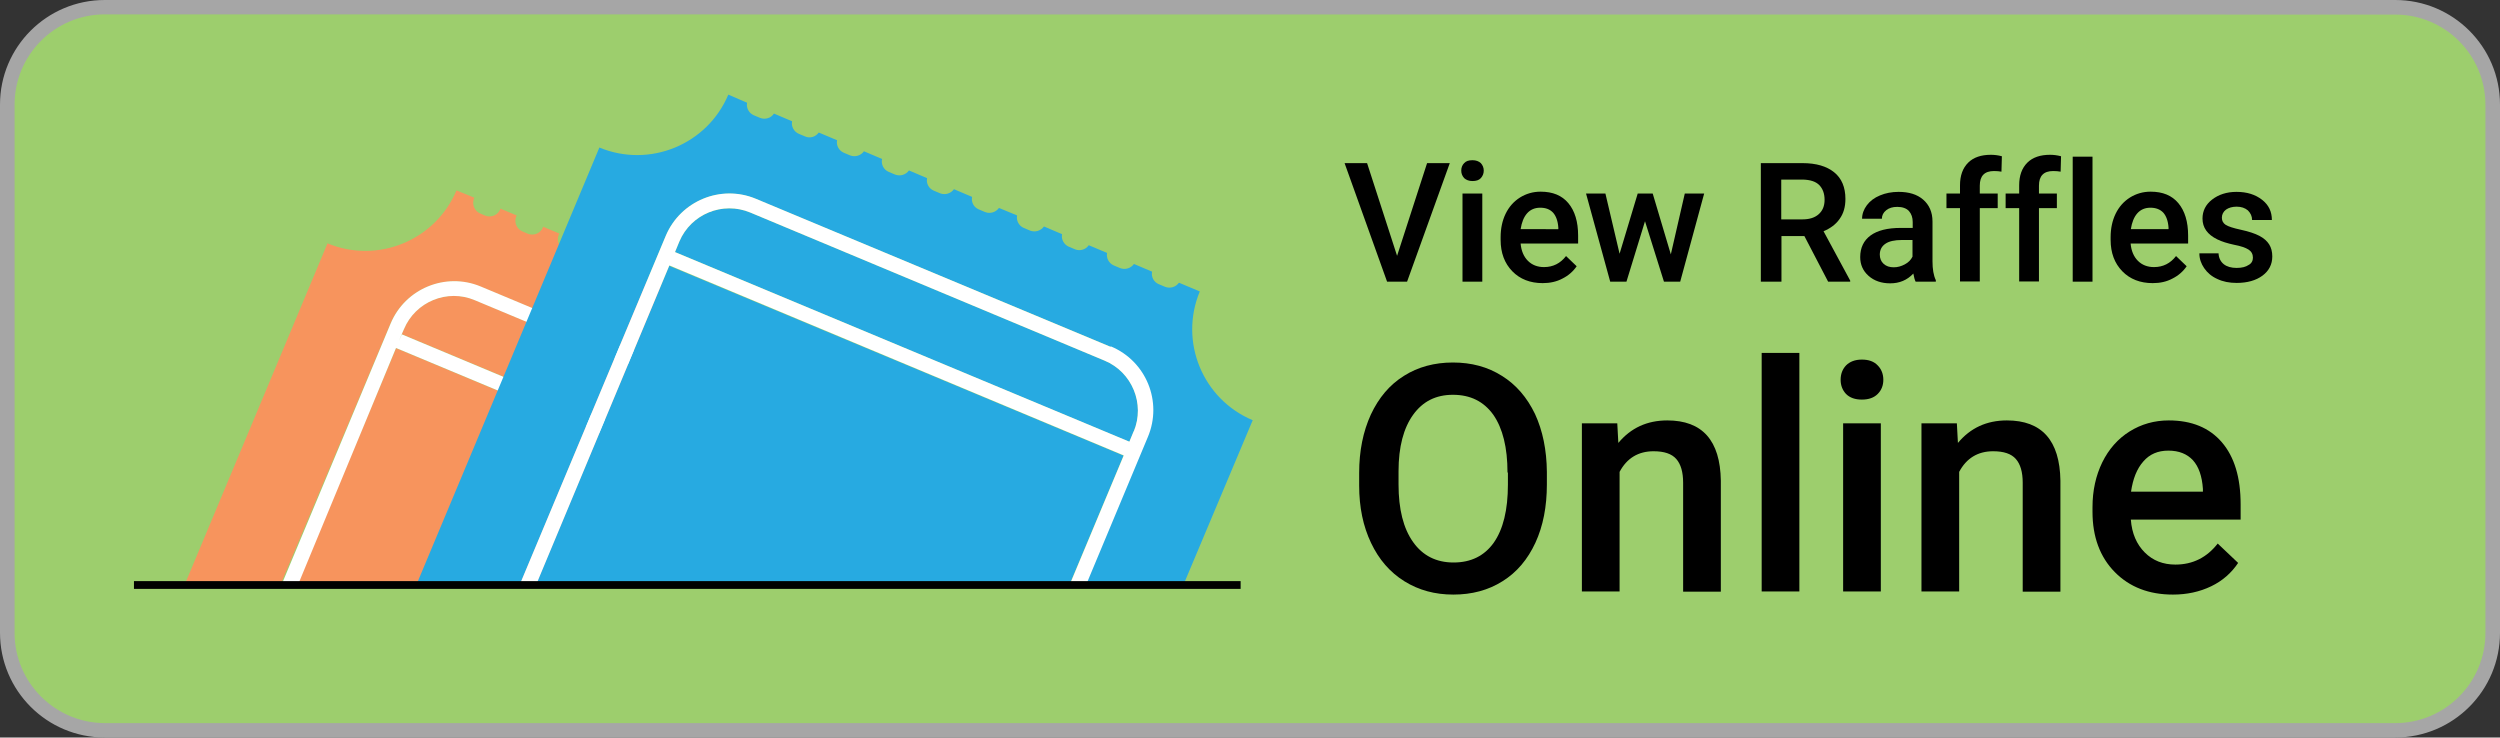
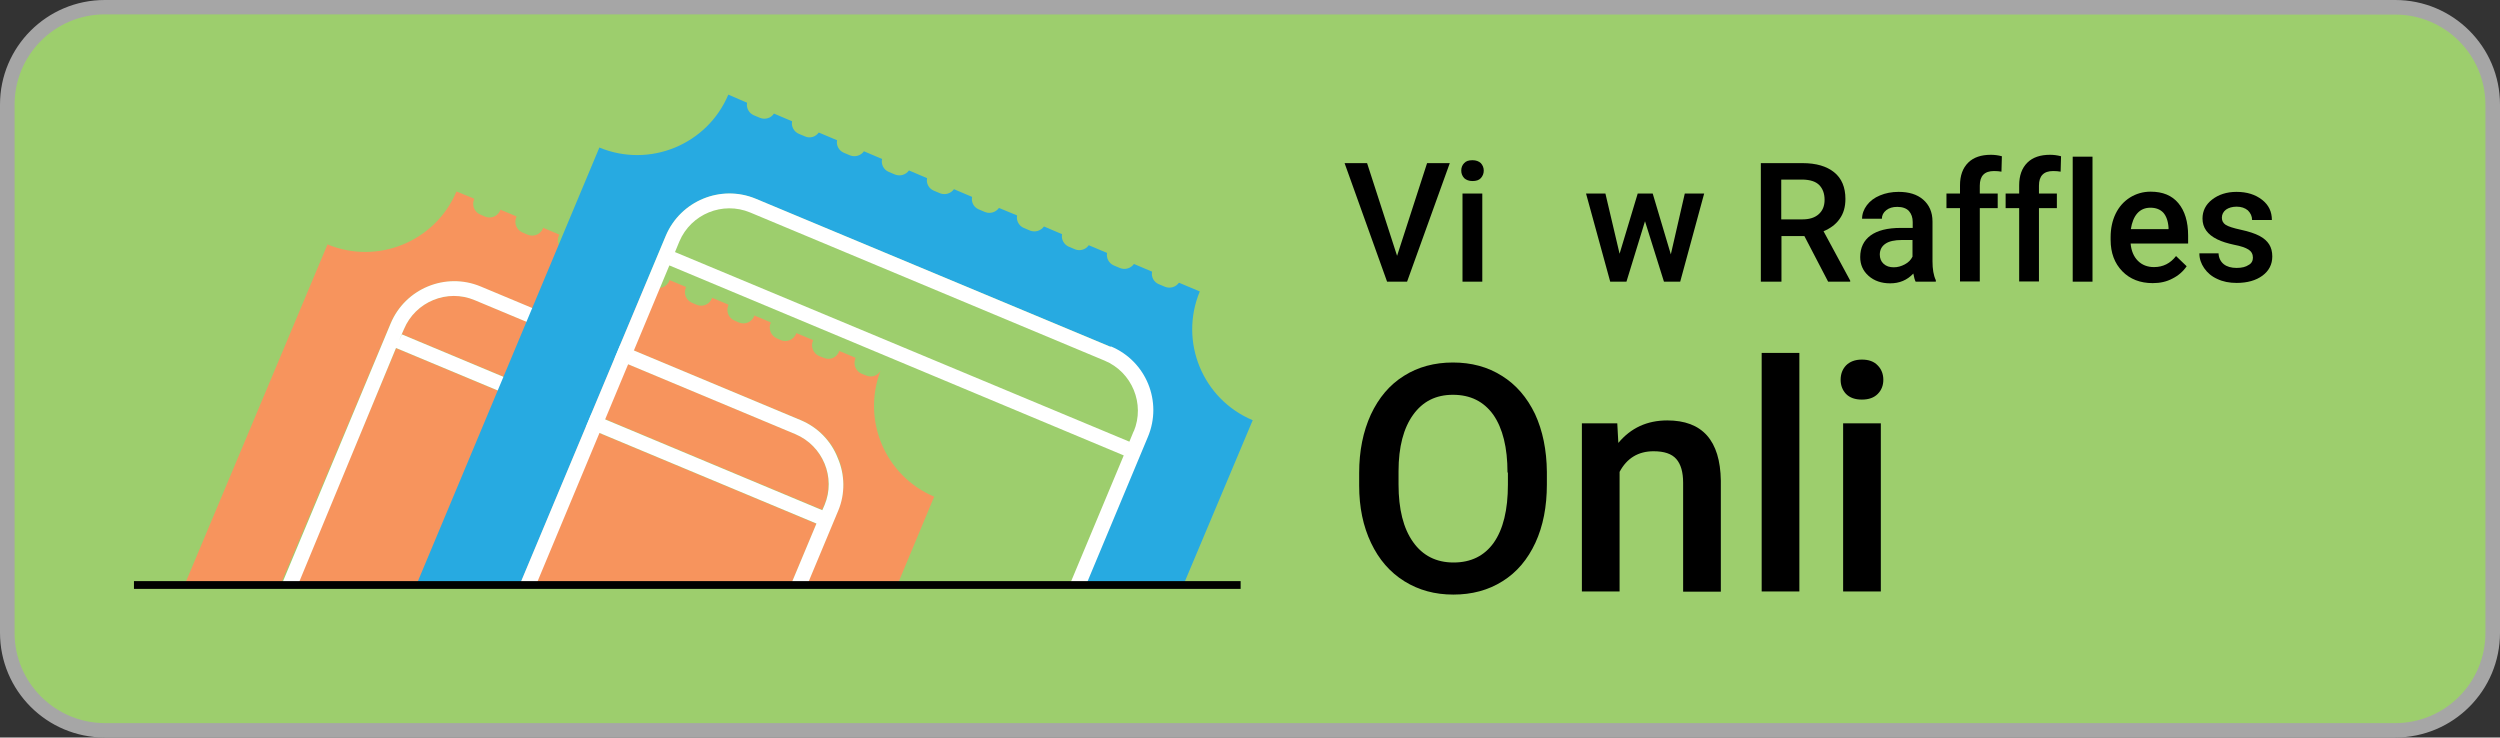
<svg xmlns="http://www.w3.org/2000/svg" version="1.1" id="Layer_1" x="0px" y="0px" viewBox="0 0 1200 354" style="enable-background:new 0 0 1200 354;" xml:space="preserve">
  <rect x="0" y="0" width="1200" height="354" fill="#333333" stroke="none" />
  <style type="text/css">
	.st0{fill:#9DCE6D;}
	.st1{fill:#A6A6A6;}
	.st2{enable-background:new    ;}
	.st3{fill:#F7945D;}
	.st4{fill:#FFFFFF;}
	.st5{fill:#27AAE1;}
	.st6{fill:none;stroke:#000000;stroke-width:3.731;stroke-miterlimit:10;}
</style>
  <g id="Layer_2_1_">
    <g id="Board_1_logo_">
      <g>
        <path class="st0" d="M50.3,350.5c-25.8,0-46.8-21-46.8-46.8V50.2c0-25.8,21-46.8,46.8-46.8h1099.4c25.8,0,46.8,21,46.8,46.8     v253.5c0,25.8-21,46.8-46.8,46.8H50.3z" />
        <path class="st1" d="M1149.7,7c23.9,0,43.3,19.4,43.3,43.3v253.5c0,23.9-19.4,43.3-43.3,43.3H50.3C26.4,347,7,327.6,7,303.8V50.2     C7,26.3,26.4,6.9,50.3,6.9L1149.7,7 M1149.7,0H50.3C22.5,0,0,22.5,0,50.2v253.5C0,331.5,22.5,354,50.3,354h1099.4     c27.8,0,50.3-22.5,50.3-50.3V50.2C1200,22.5,1177.5,0,1149.7,0L1149.7,0z" />
      </g>
      <g class="st2">
        <path d="M670.6,122.8L685,78.3h10.9l-20.5,56.9h-9.6l-20.4-56.9h10.8L670.6,122.8z" />
        <path d="M701.4,81.9c0-1.5,0.5-2.7,1.4-3.6c0.9-1,2.2-1.4,4-1.4c1.7,0,3,0.5,4,1.4c0.9,1,1.4,2.2,1.4,3.6c0,1.4-0.5,2.6-1.4,3.6     c-0.9,1-2.3,1.4-4,1.4c-1.7,0-3-0.5-4-1.4C701.9,84.5,701.4,83.3,701.4,81.9z M711.5,135.2H702V92.9h9.5V135.2z" />
-         <path d="M740.5,135.9c-6,0-10.9-1.9-14.6-5.7c-3.7-3.8-5.6-8.8-5.6-15.1v-1.2c0-4.2,0.8-8,2.4-11.3s3.9-5.9,6.9-7.8     c2.9-1.8,6.2-2.8,9.9-2.8c5.8,0,10.2,1.8,13.3,5.5c3.1,3.7,4.7,8.9,4.7,15.6v3.8h-27.6c0.3,3.5,1.5,6.3,3.5,8.3s4.6,3,7.7,3     c4.4,0,7.9-1.8,10.6-5.3l5.1,4.9c-1.7,2.5-4,4.5-6.8,5.9C747.2,135.2,744,135.9,740.5,135.9z M739.3,99.7c-2.6,0-4.7,0.9-6.3,2.7     c-1.6,1.8-2.6,4.4-3.1,7.6H748v-0.7c-0.2-3.2-1.1-5.6-2.5-7.2C744,100.5,742,99.7,739.3,99.7z" />
        <path d="M802,122.1l6.7-29.2h9.3l-11.5,42.3h-7.8l-9.1-29l-8.9,29h-7.8l-11.6-42.3h9.3l6.8,28.9l8.7-28.9h7.2L802,122.1z" />
        <path d="M866.1,113.3h-11v21.9h-9.9V78.3h20c6.6,0,11.6,1.5,15.2,4.4c3.6,2.9,5.4,7.2,5.4,12.8c0,3.8-0.9,7-2.8,9.6     c-1.8,2.6-4.4,4.5-7.7,5.9l12.8,23.7v0.5h-10.6L866.1,113.3z M855,105.3h10.2c3.3,0,5.9-0.8,7.8-2.5c1.9-1.7,2.8-4,2.8-6.9     c0-3-0.9-5.4-2.6-7.1c-1.7-1.7-4.3-2.5-7.8-2.6H855V105.3z" />
        <path d="M919.5,135.2c-0.4-0.8-0.8-2.1-1.1-3.9c-3,3.2-6.7,4.7-11.1,4.7c-4.2,0-7.7-1.2-10.4-3.6c-2.7-2.4-4-5.4-4-9     c0-4.5,1.7-8,5-10.4c3.3-2.4,8.1-3.6,14.4-3.6h5.8v-2.8c0-2.2-0.6-3.9-1.8-5.3c-1.2-1.3-3.1-2-5.6-2c-2.2,0-3.9,0.5-5.3,1.6     c-1.4,1.1-2.1,2.5-2.1,4.1h-9.5c0-2.3,0.8-4.5,2.3-6.5c1.5-2,3.6-3.6,6.3-4.7c2.6-1.1,5.6-1.7,8.9-1.7c5,0,8.9,1.2,11.8,3.7     c2.9,2.5,4.5,6,4.5,10.5v19.1c0,3.8,0.5,6.8,1.6,9.1v0.7H919.5z M909,128.3c1.9,0,3.6-0.5,5.3-1.4c1.7-0.9,2.9-2.1,3.7-3.7v-8     h-5.1c-3.5,0-6.2,0.6-7.9,1.8c-1.8,1.2-2.7,3-2.7,5.2c0,1.8,0.6,3.3,1.8,4.4C905.4,127.8,907,128.3,909,128.3z" />
        <path d="M940.8,135.2V99.9h-6.5v-7h6.5V89c0-4.7,1.3-8.3,3.9-10.9c2.6-2.6,6.3-3.8,10.9-3.8c1.7,0,3.4,0.2,5.3,0.7l-0.2,7.4     c-1-0.2-2.3-0.3-3.6-0.3c-4.5,0-6.8,2.3-6.8,7v3.8h8.6v7h-8.6v35.2H940.8z" />
        <path d="M969.2,135.2V99.9h-6.5v-7h6.5V89c0-4.7,1.3-8.3,3.9-10.9c2.6-2.6,6.3-3.8,10.9-3.8c1.7,0,3.4,0.2,5.3,0.7l-0.2,7.4     c-1-0.2-2.3-0.3-3.6-0.3c-4.5,0-6.8,2.3-6.8,7v3.8h8.6v7h-8.6v35.2H969.2z" />
        <path d="M1004.4,135.2h-9.5v-60h9.5V135.2z" />
        <path d="M1033.3,135.9c-6,0-10.9-1.9-14.6-5.7c-3.7-3.8-5.6-8.8-5.6-15.1v-1.2c0-4.2,0.8-8,2.4-11.3s3.9-5.9,6.9-7.8     c2.9-1.8,6.2-2.8,9.9-2.8c5.8,0,10.2,1.8,13.3,5.5c3.1,3.7,4.7,8.9,4.7,15.6v3.8h-27.6c0.3,3.5,1.5,6.3,3.5,8.3s4.6,3,7.7,3     c4.4,0,7.9-1.8,10.6-5.3l5.1,4.9c-1.7,2.5-4,4.5-6.8,5.9C1040,135.2,1036.9,135.9,1033.3,135.9z M1032.2,99.7     c-2.6,0-4.7,0.9-6.3,2.7c-1.6,1.8-2.6,4.4-3.1,7.6h18.1v-0.7c-0.2-3.2-1.1-5.6-2.5-7.2C1036.9,100.5,1034.8,99.7,1032.2,99.7z" />
        <path d="M1081.4,123.7c0-1.7-0.7-3-2.1-3.9c-1.4-0.9-3.7-1.7-6.9-2.3c-3.2-0.7-5.9-1.5-8.1-2.6c-4.7-2.3-7.1-5.6-7.1-10     c0-3.6,1.5-6.7,4.6-9.1c3.1-2.4,7-3.7,11.7-3.7c5.1,0,9.1,1.3,12.3,3.8s4.7,5.7,4.7,9.7h-9.5c0-1.8-0.7-3.3-2-4.6     c-1.4-1.2-3.2-1.8-5.4-1.8c-2.1,0-3.8,0.5-5.1,1.4c-1.3,1-2,2.3-2,3.9c0,1.5,0.6,2.6,1.8,3.4c1.2,0.8,3.7,1.6,7.4,2.4     c3.7,0.8,6.7,1.8,8.8,2.9c2.1,1.1,3.7,2.5,4.7,4.1c1,1.6,1.5,3.5,1.5,5.8c0,3.8-1.6,6.9-4.7,9.2s-7.3,3.5-12.4,3.5     c-3.5,0-6.6-0.6-9.3-1.9c-2.7-1.2-4.8-3-6.3-5.2c-1.5-2.2-2.3-4.5-2.3-7.1h9.2c0.1,2.2,1,4,2.5,5.2s3.6,1.8,6.2,1.8     c2.5,0,4.4-0.5,5.7-1.4C1080.7,126.5,1081.4,125.2,1081.4,123.7z" />
      </g>
      <g class="st2">
        <path d="M742.5,232.5c0,10.6-1.8,20-5.5,28c-3.7,8-8.9,14.2-15.8,18.5c-6.8,4.3-14.7,6.4-23.6,6.4c-8.8,0-16.6-2.1-23.5-6.4     c-6.9-4.3-12.2-10.4-16-18.4c-3.8-8-5.7-17.1-5.7-27.5V227c0-10.6,1.9-19.9,5.6-28c3.8-8.1,9-14.3,15.9-18.6     c6.8-4.3,14.7-6.4,23.5-6.4c8.9,0,16.7,2.1,23.5,6.4c6.8,4.2,12.1,10.4,15.9,18.3c3.7,8,5.6,17.3,5.7,27.8V232.5z M723.6,226.8     c0-12-2.3-21.2-6.8-27.7c-4.6-6.4-11-9.6-19.4-9.6c-8.2,0-14.5,3.2-19.1,9.6c-4.6,6.4-7,15.4-7,27.1v6.3c0,11.9,2.3,21.1,7,27.7     c4.6,6.5,11.1,9.8,19.4,9.8c8.4,0,14.8-3.2,19.3-9.5c4.5-6.4,6.8-15.7,6.8-27.9V226.8z" />
        <path d="M776.3,203.3l0.5,9.3c6-7.2,13.8-10.8,23.5-10.8c16.8,0,25.4,9.6,25.7,28.9v53.3h-18.1v-52.3c0-5.1-1.1-8.9-3.3-11.4     s-5.8-3.7-10.9-3.7c-7.3,0-12.8,3.3-16.3,9.9v57.4h-18.1v-80.7H776.3z" />
        <path d="M863.7,283.9h-18.1V169.4h18.1V283.9z" />
        <path d="M883.5,182.3c0-2.8,0.9-5.1,2.6-6.9c1.8-1.8,4.3-2.8,7.6-2.8s5.8,0.9,7.6,2.8c1.8,1.8,2.7,4.2,2.7,6.9     c0,2.7-0.9,5-2.7,6.8c-1.8,1.8-4.3,2.7-7.6,2.7s-5.8-0.9-7.6-2.7C884.4,187.3,883.5,185,883.5,182.3z M902.8,283.9h-18.1v-80.7     h18.1V283.9z" />
-         <path d="M939.3,203.3l0.5,9.3c6-7.2,13.8-10.8,23.5-10.8c16.8,0,25.4,9.6,25.7,28.9v53.3h-18.1v-52.3c0-5.1-1.1-8.9-3.3-11.4     s-5.8-3.7-10.9-3.7c-7.3,0-12.8,3.3-16.3,9.9v57.4h-18.1v-80.7H939.3z" />
-         <path d="M1043,285.4c-11.5,0-20.8-3.6-27.9-10.8c-7.1-7.2-10.7-16.9-10.7-28.9v-2.2c0-8.1,1.6-15.2,4.7-21.6     c3.1-6.3,7.5-11.3,13.1-14.8c5.6-3.5,11.9-5.3,18.8-5.3c11,0,19.5,3.5,25.5,10.5c6,7,9,16.9,9,29.8v7.3h-52.7     c0.5,6.7,2.8,11.9,6.7,15.8c3.9,3.9,8.8,5.8,14.7,5.8c8.3,0,15.1-3.4,20.3-10.1l9.8,9.3c-3.2,4.8-7.5,8.6-12.9,11.2     C1055.8,284.1,1049.7,285.4,1043,285.4z M1040.8,216.3c-5,0-9,1.7-12,5.2c-3.1,3.5-5,8.3-5.9,14.5h34.5v-1.3     c-0.4-6.1-2-10.7-4.8-13.8C1049.8,217.9,1045.9,216.3,1040.8,216.3z" />
      </g>
      <path class="st3" d="M395.7,242.3c5.5-13.2-0.8-28.4-14-34L227.9,144c-13.2-5.5-28.5,0.7-34,13.9l-1.1,2.5l201.8,84.3L395.7,242.3    z" />
      <polygon class="st3" points="391.9,251.4 190.1,167.1 142.5,280.8 379.6,280.8   " />
-       <path class="st3" d="M187.4,155.4c7-16.8,26.4-24.8,43.2-17.8l153.9,64.1c16.8,7.1,24.7,26.4,17.8,43.2l-15,35.7h43.5l17.6-42.2    c-23.4-9.9-34.8-36.5-25.8-60.3c-1.4,2.3-4.2,3.2-6.7,2.2l-2.3-0.9c-2.8-1.2-4.2-4.4-3-7.3v-0.4l-7.9-3.3v0.5    c-1.2,2.8-4.4,4.1-7.2,2.9l-2.3-0.9c-2.8-1.2-4.2-4.4-3-7.3v-0.4l-7.9-3.3l-0.2,0.4c-1.2,2.8-4.4,4.1-7.2,3l-2-0.9    c-2.8-1.2-4.2-4.4-3-7.3v-0.4l-7.9-3.3v0.4c-1.2,2.8-4.4,4.2-7.3,3l-2.3-1c-2.7-1.2-4-4.4-2.8-7.2v-0.4l-7.9-3.3v0.4    c-1.2,2.8-4.4,4.2-7.3,3l-2.3-1c-2.8-1.2-4.1-4.4-2.9-7.2v-0.4l-7.9-3.3v0.4c-1.2,2.8-4.4,4.2-7.3,3l-2.3-1    c-2.8-1.2-4.2-4.4-3-7.2v-0.5l-7.9-3.2l-0.2,0.4c-1.2,2.8-4.4,4.1-7.3,2.9l-2.3-0.9c-2.8-1.2-4.2-4.4-3-7.3l0.2-0.4l-7.9-3.3v0.5    c-1.2,2.8-4.4,4.1-7.2,2.9l-2.3-0.9c-2.7-1.4-3.8-4.6-2.5-7.3l0.2-0.4l-7.9-3.3v0.4c-1.2,2.8-4.4,4.1-7.2,3l-2.6-1.1    c-2.8-1.2-4.2-4.4-3-7.3l0.2-0.4l-7.9-3.3v0.4c-1.2,2.8-4.4,4.1-7.2,3l-2.3-1c-2.8-1.1-4.2-4.3-3.1-7.2l0.2-0.4l-8.6-3.5    c-10.1,24-37.8,35.4-61.9,25.4L88.7,280.5h46L187.4,155.4z" />
+       <path class="st3" d="M187.4,155.4c7-16.8,26.4-24.8,43.2-17.8l153.9,64.1c16.8,7.1,24.7,26.4,17.8,43.2l-15,35.7h43.5l17.6-42.2    c-23.4-9.9-34.8-36.5-25.8-60.3c-1.4,2.3-4.2,3.2-6.7,2.2l-2.3-0.9c-2.8-1.2-4.2-4.4-3-7.3v-0.4l-7.9-3.3v0.5    c-1.2,2.8-4.4,4.1-7.2,2.9l-2.3-0.9c-2.8-1.2-4.2-4.4-3-7.3v-0.4l-7.9-3.3l-0.2,0.4c-1.2,2.8-4.4,4.1-7.2,3l-2-0.9    c-2.8-1.2-4.2-4.4-3-7.3v-0.4l-7.9-3.3v0.4c-1.2,2.8-4.4,4.2-7.3,3l-2.3-1c-2.7-1.2-4-4.4-2.8-7.2v-0.4l-7.9-3.3v0.4    c-1.2,2.8-4.4,4.2-7.3,3l-2.3-1c-2.8-1.2-4.1-4.4-2.9-7.2v-0.4l-7.9-3.3v0.4c-1.2,2.8-4.4,4.2-7.3,3l-2.3-1    c-2.8-1.2-4.2-4.4-3-7.2l-7.9-3.2l-0.2,0.4c-1.2,2.8-4.4,4.1-7.3,2.9l-2.3-0.9c-2.8-1.2-4.2-4.4-3-7.3l0.2-0.4l-7.9-3.3v0.5    c-1.2,2.8-4.4,4.1-7.2,2.9l-2.3-0.9c-2.7-1.4-3.8-4.6-2.5-7.3l0.2-0.4l-7.9-3.3v0.4c-1.2,2.8-4.4,4.1-7.2,3l-2.6-1.1    c-2.8-1.2-4.2-4.4-3-7.3l0.2-0.4l-7.9-3.3v0.4c-1.2,2.8-4.4,4.1-7.2,3l-2.3-1c-2.8-1.1-4.2-4.3-3.1-7.2l0.2-0.4l-8.6-3.5    c-10.1,24-37.8,35.4-61.9,25.4L88.7,280.5h46L187.4,155.4z" />
      <path class="st4" d="M402.1,219.8c-3.2-8.2-9.6-14.7-17.7-18.1l-153.7-64.2c-16.8-7-36.2,1-43.2,17.8l-52.4,125.5h7.9L190.1,167    l0,0l2.7-6.5l1.1-2.5c5.5-13.2,20.8-19.5,34-13.9l153.9,64.3c13.2,5.6,19.5,20.8,14,34l-1.1,2.5l-201.8-84.4L190,167l201.9,84.3    l-12.3,29.4h7.9l14.9-35.7C405.7,237.1,405.6,227.8,402.1,219.8z" />
-       <path class="st5" d="M544.2,207.1c5.5-13.2-0.7-28.5-14-34L360.1,102c-13.2-5.5-28.4,0.7-34,13.9L324,121l218.1,91.1L544.2,207.1z    " />
-       <polygon class="st5" points="539.3,218.7 321.2,127.6 257.1,280.8 513.3,280.8   " />
      <path class="st5" d="M319.6,113.2c7.1-16.8,26.4-24.7,43.2-17.7l170.1,70.9c16.8,7.1,24.7,26.4,17.8,43.2l-29.7,71h47.1l33.2-78.9    c-24.1-10.1-35.4-37.8-25.4-61.8l-10-4.2c-1.5,2.1-4.2,2.9-6.6,2l-3.1-1.3c-2.4-1-3.7-3.5-3.2-6l-8.7-3.7c-1.5,2.1-4.2,2.9-6.6,2    l-3.1-1.3c-2.3-1-3.7-3.5-3.2-6l-8.8-3.7c-1.4,2.1-4.2,2.9-6.5,2l-3.1-1.3c-2.3-1-3.7-3.5-3.2-6l-8.7-3.7c-1.5,2.1-4.2,2.9-6.6,2    l-3.1-1.3c-2.3-1-3.7-3.5-3.2-6l-8.7-3.6c-1.5,2.1-4.2,2.9-6.6,2l-3.1-1.3c-2.4-1-3.7-3.5-3.2-6l-8.7-3.7c-1.5,2.1-4.2,2.9-6.6,2    l-3.1-1.3c-2.4-1-3.7-3.5-3.2-6l-8.7-3.7c-1.5,2.1-4.2,2.9-6.6,2l-3.1-1.3c-2.4-1-3.8-3.6-3.2-6.2l-8.7-3.7    c-1.5,2.1-4.2,2.9-6.6,2l-3.1-1.3c-2.3-1-3.7-3.5-3.2-6l-8.8-3.7c-1.5,2.1-4.2,2.9-6.5,1.9l-3.1-1.3c-2.3-1-3.7-3.5-3.2-6    l-8.7-3.7c-1.4,2.2-4.2,3-6.6,2.1l-3.1-1.3c-2.3-1-3.7-3.5-3.2-6l-9-3.9c-10.1,24-37.8,35.4-61.9,25.4l-88,210.3h49.7L319.6,113.2    z" />
      <path class="st4" d="M532.9,166.4l-170.1-71c-16.8-7-36.1,1-43.2,17.7l-70.2,167.7h7.9l64-153.4l0,0l218.1,91.2l-26,62.2h7.9    l29.7-71.1c7.1-16.9-0.8-36.3-17.7-43.4C533.1,166.4,533,166.4,532.9,166.4z M544.2,206.9l-2.1,5.1L324,121l0,0l2.1-5.1    c5.6-13.2,20.8-19.4,34-13.9l170.1,71.1c13.2,5.5,19.5,20.8,14,34V206.9L544.2,206.9z" />
      <line class="st6" x1="64.3" y1="280.8" x2="595.5" y2="280.8" />
    </g>
  </g>
</svg>